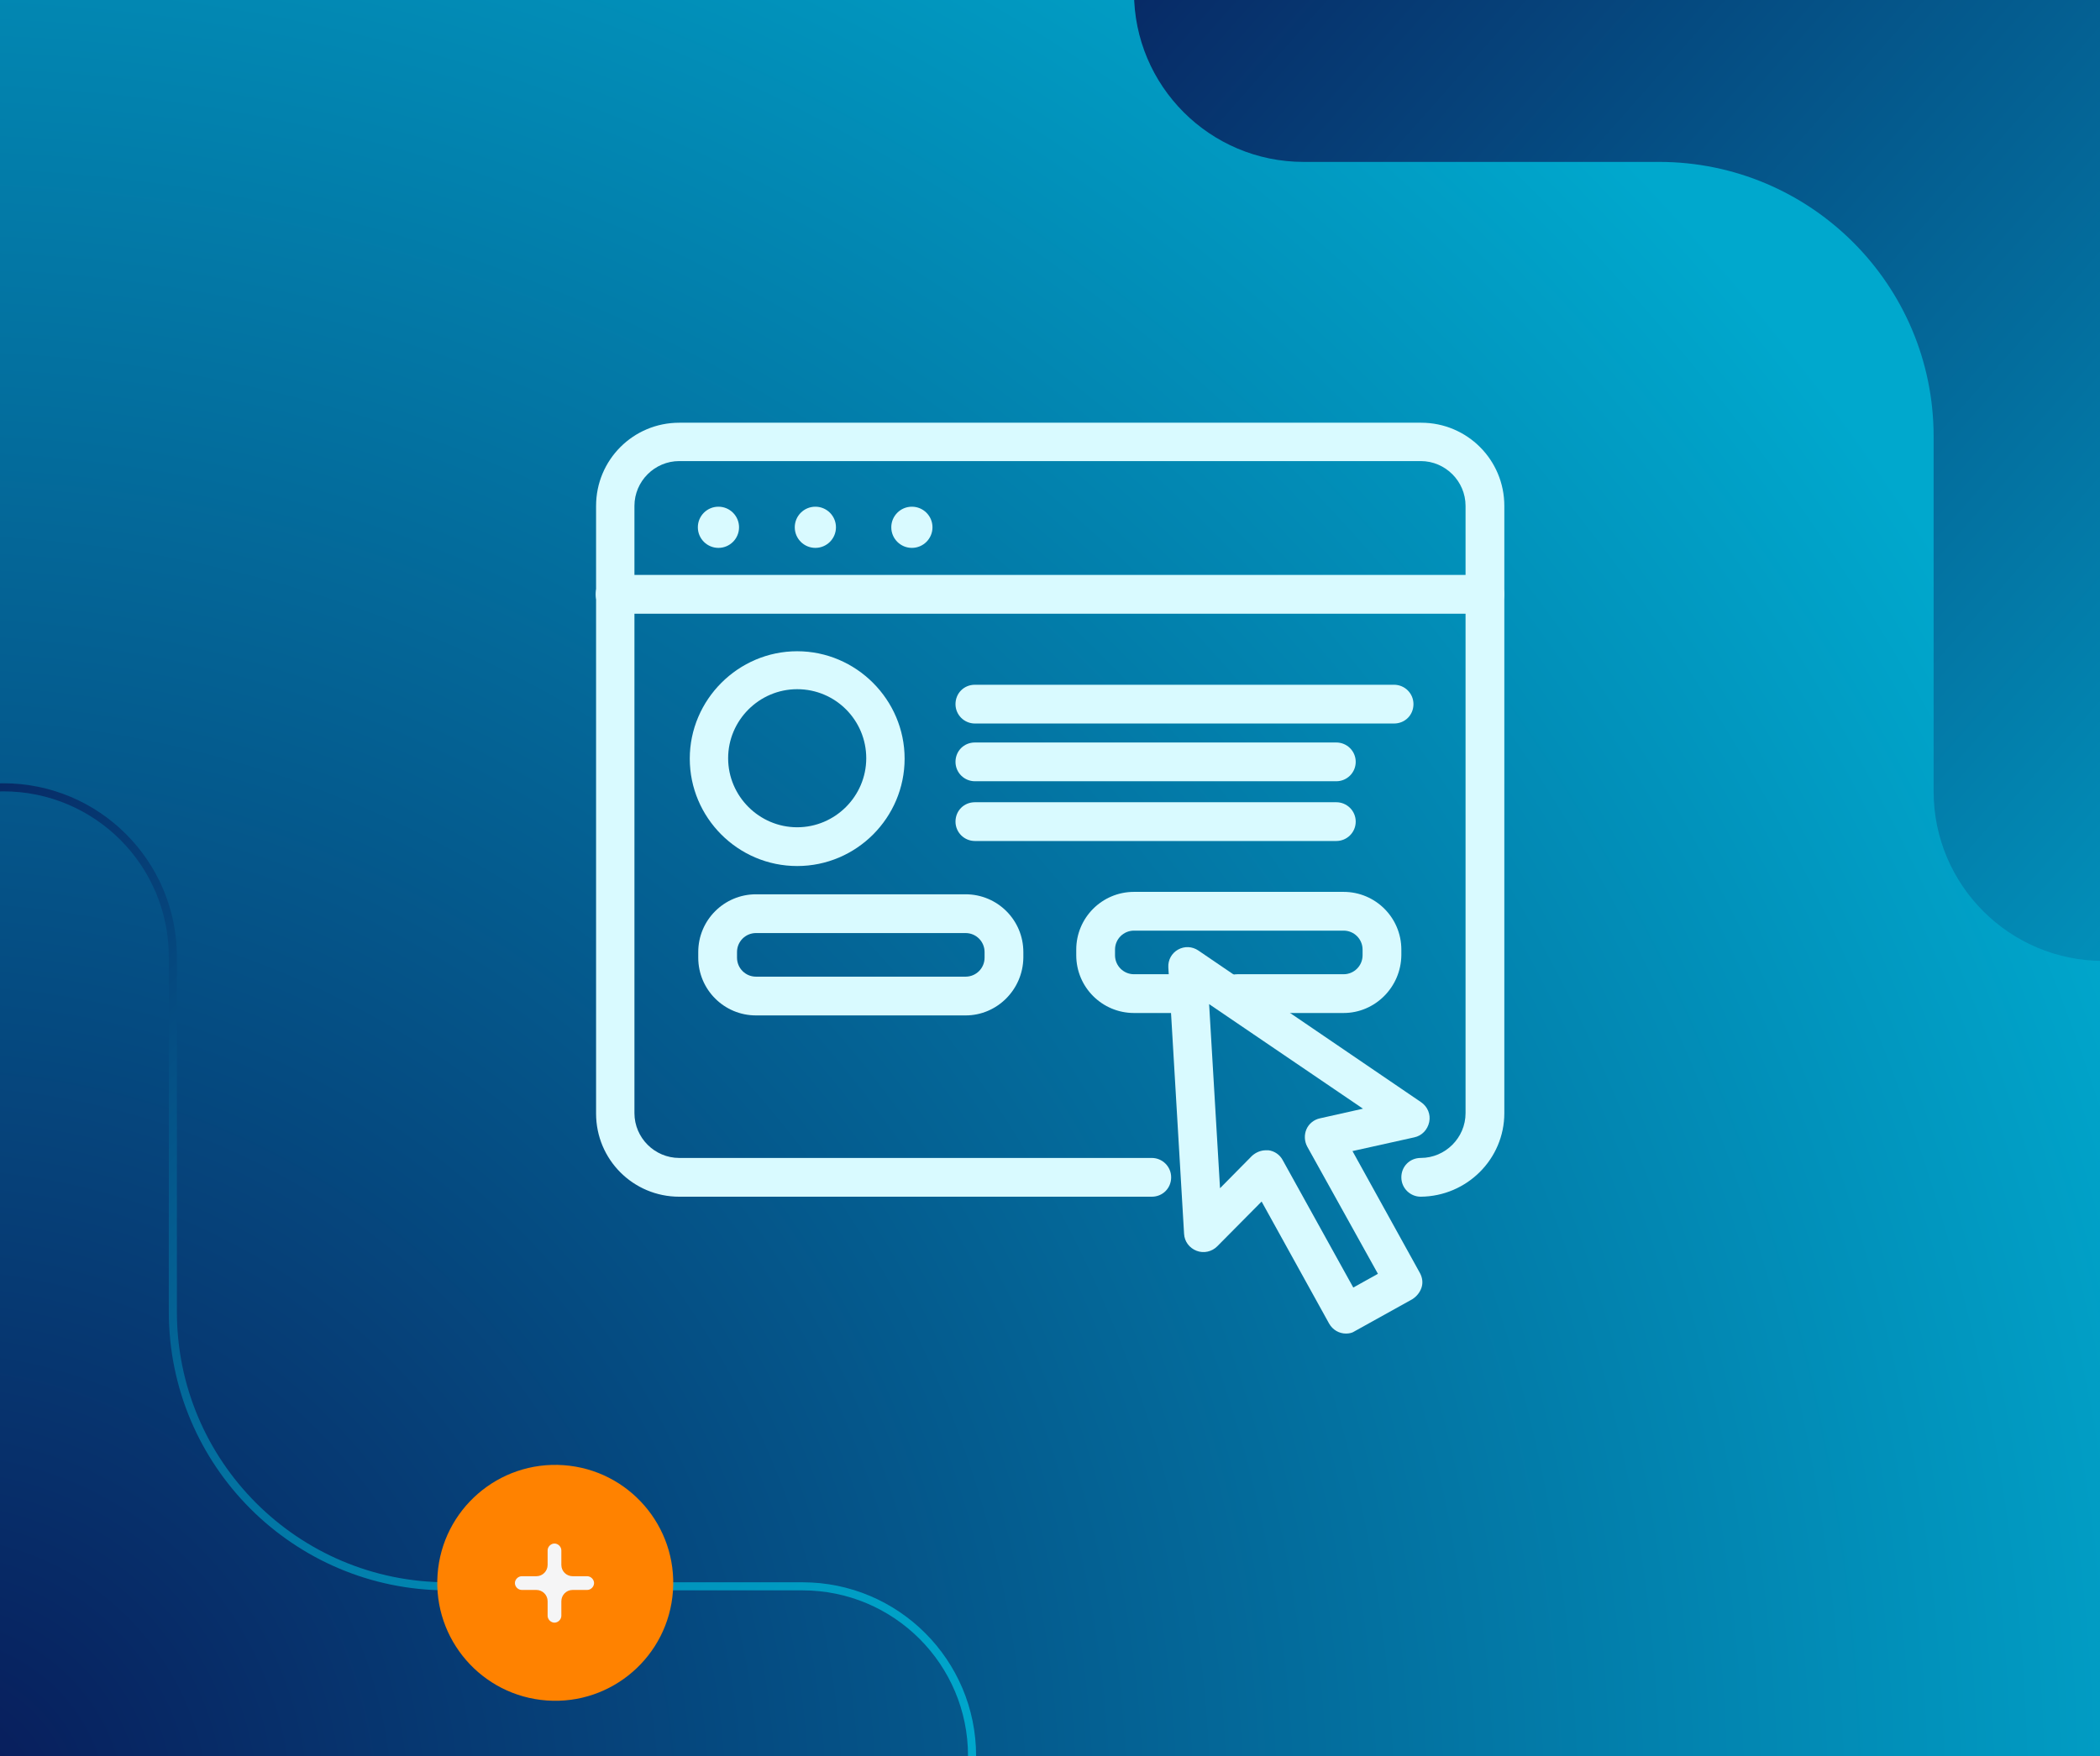
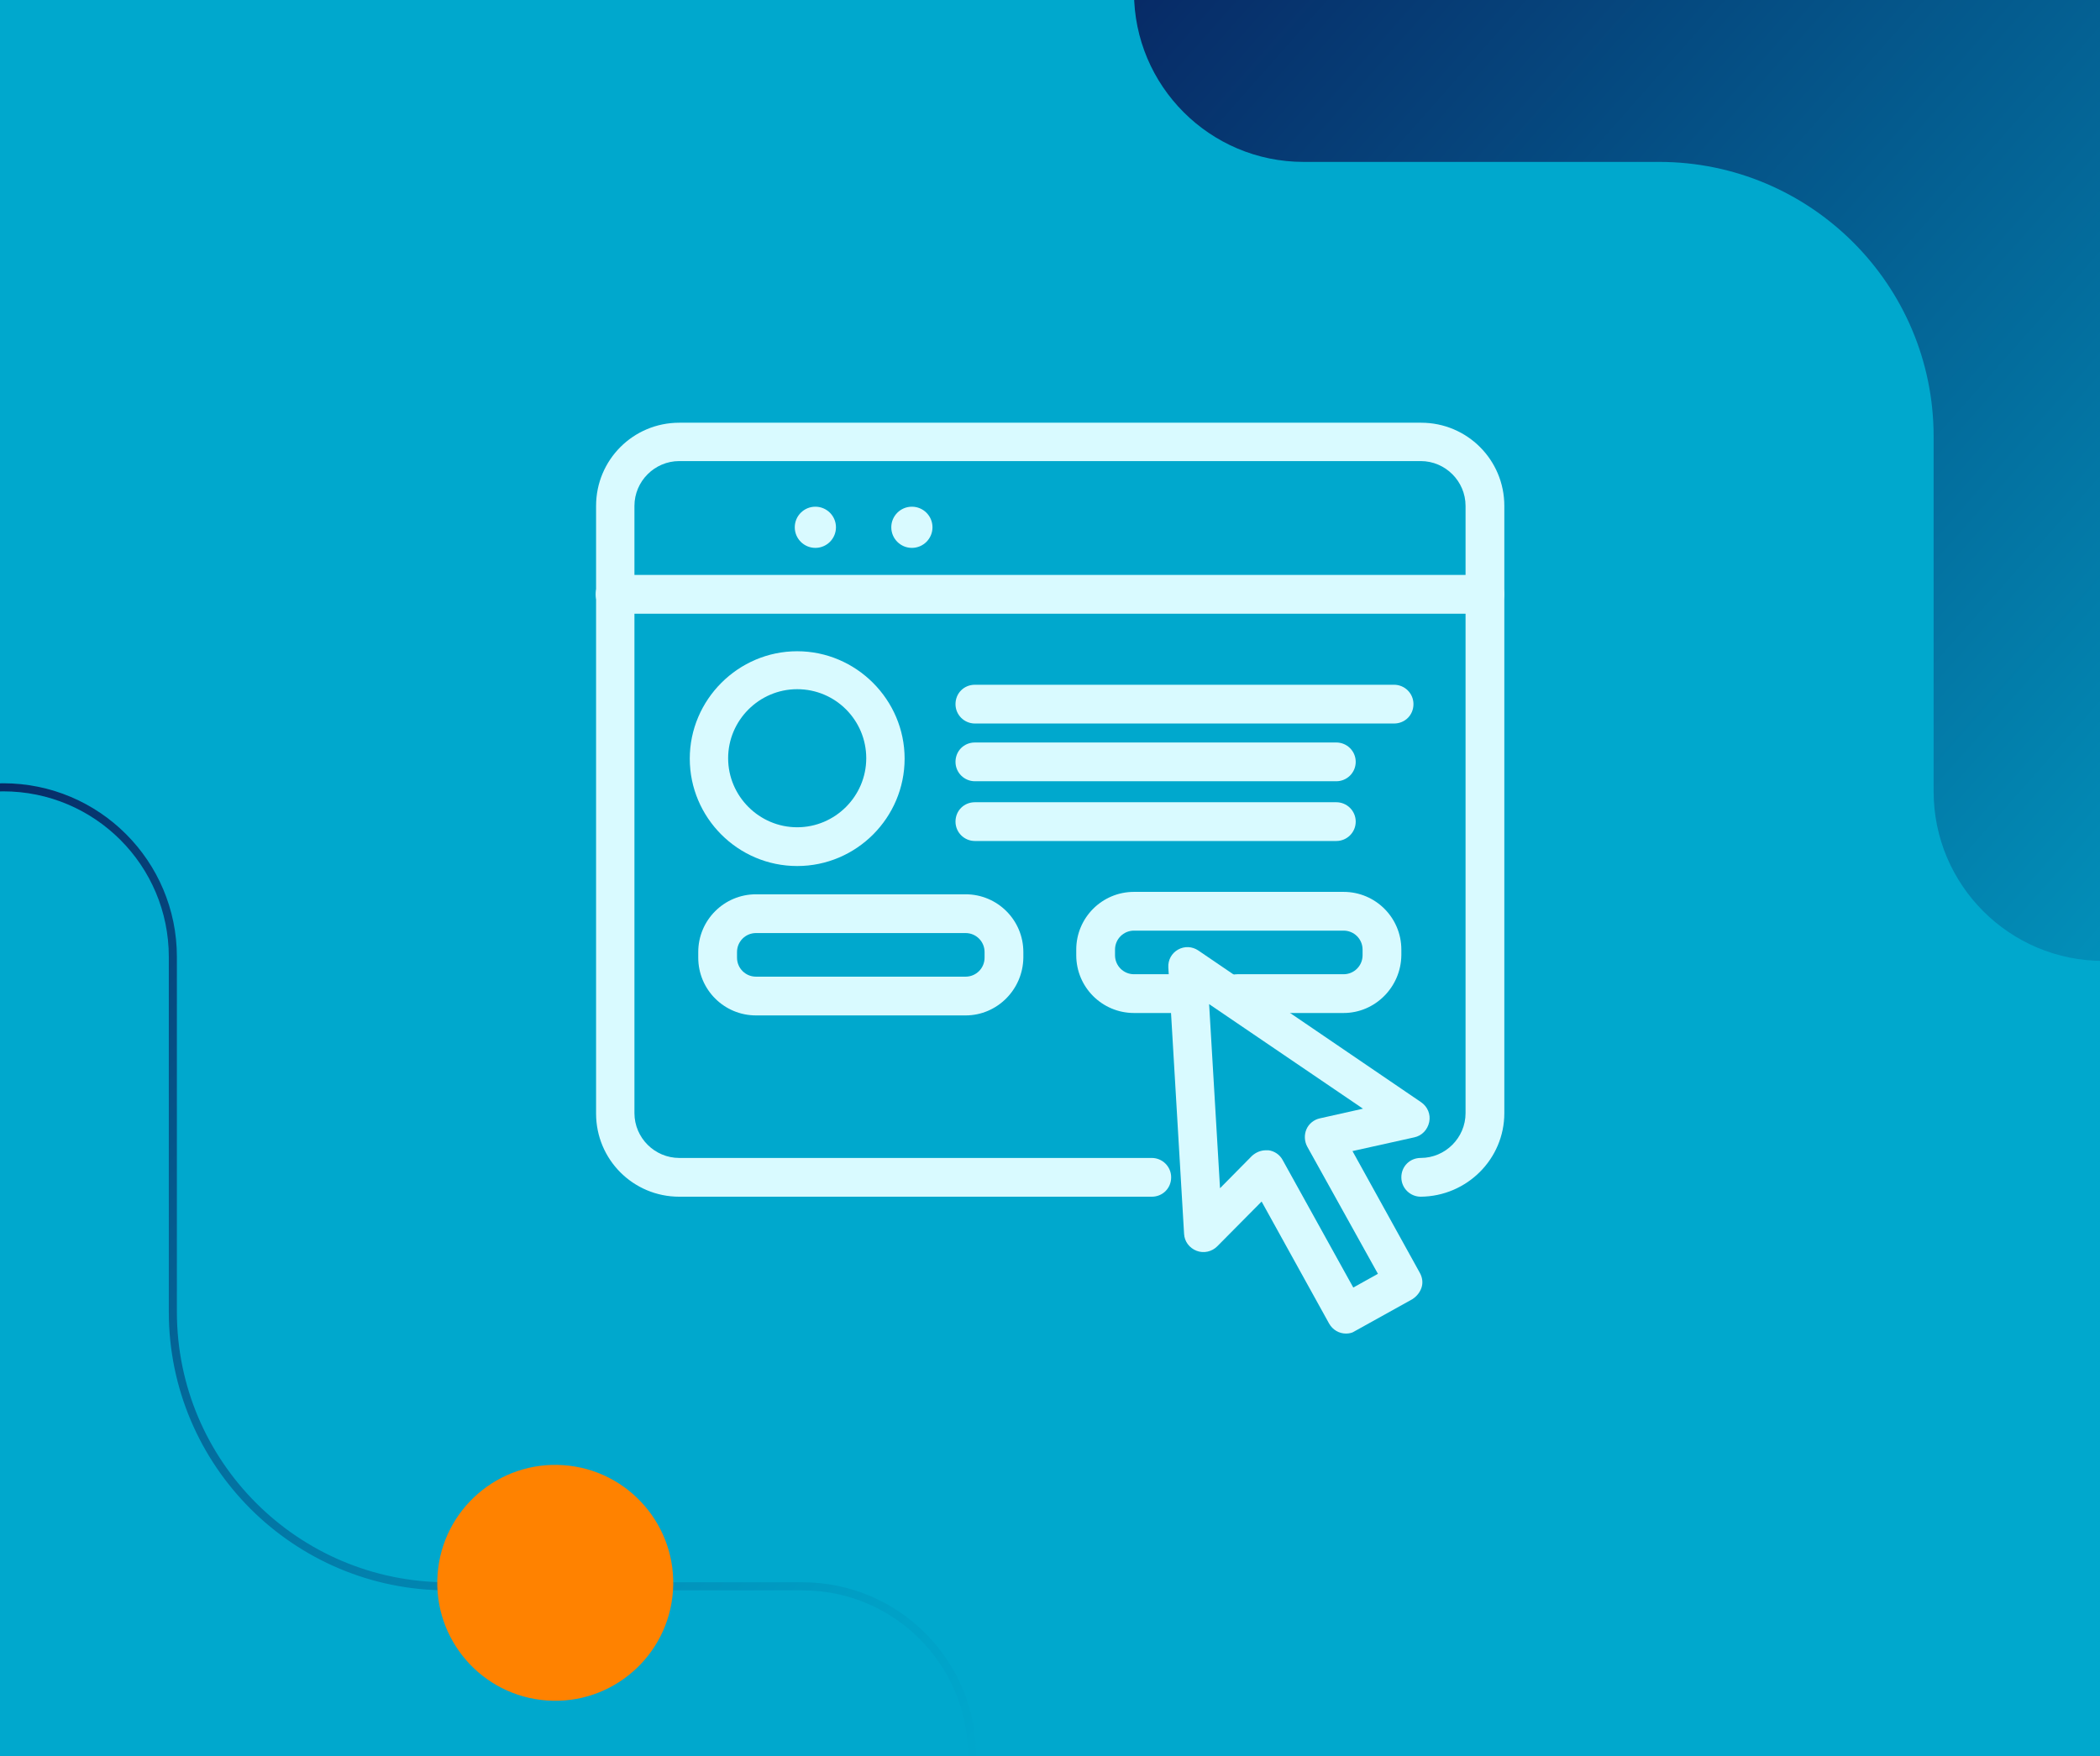
<svg xmlns="http://www.w3.org/2000/svg" xmlns:xlink="http://www.w3.org/1999/xlink" version="1.1" id="Layer_1" x="0px" y="0px" viewBox="0 0 520 435" style="enable-background:new 0 0 520 435;" xml:space="preserve">
  <rect x="0" y="0" width="520" height="435" fill="#333333" stroke="none" />
  <style type="text/css">
	.st0{clip-path:url(#SVGID_00000181802433802061903950000011163090297672128641_);}
	.st1{fill:#00A8CD;}
	.st2{clip-path:url(#SVGID_00000016789337104052019080000010539994236605384072_);}
	.st3{clip-path:url(#SVGID_00000183957872221372258000000004601279228464893569_);}
	.st4{fill:url(#SVGID_00000047061492264834855360000004846256496924429217_);}
	.st5{clip-path:url(#SVGID_00000030476576750770023800000015323929850252373890_);}
	.st6{fill-rule:evenodd;clip-rule:evenodd;fill:url(#SVGID_00000139272393889521815350000000906033940812138889_);}
	.st7{fill:none;stroke:url(#SVGID_00000139996899826670622270000017208085563307388331_);stroke-width:2;stroke-miterlimit:10;}
	.st8{fill:#FF8200;}
	.st9{fill-rule:evenodd;clip-rule:evenodd;fill:#F5F5F6;}
	.st10{fill:#D9FAFF;}
</style>
  <g>
    <defs>
      <rect id="SVGID_1_" width="520" height="435" />
    </defs>
    <clipPath id="SVGID_00000109734025536180513960000014360709523679457973_">
      <use xlink:href="#SVGID_1_" style="overflow:visible;" />
    </clipPath>
    <g style="clip-path:url(#SVGID_00000109734025536180513960000014360709523679457973_);">
      <rect class="st1" width="520" height="435" />
      <g>
        <defs>
          <rect id="SVGID_00000113319915241519729080000009201045397230665120_" x="-5.6" y="-4.7" width="531.2" height="444.3" />
        </defs>
        <clipPath id="SVGID_00000157285482077369919010000017214716416736674946_">
          <use xlink:href="#SVGID_00000113319915241519729080000009201045397230665120_" style="overflow:visible;" />
        </clipPath>
        <g style="clip-path:url(#SVGID_00000157285482077369919010000017214716416736674946_);">
          <g>
            <defs>
-               <rect id="SVGID_00000037669892833897510330000005461902354159487630_" x="-16.6" y="-13.9" width="553.1" height="462.7" />
-             </defs>
+               </defs>
            <clipPath id="SVGID_00000136389459792616284360000013954698165892120455_">
              <use xlink:href="#SVGID_00000037669892833897510330000005461902354159487630_" style="overflow:visible;" />
            </clipPath>
            <g style="clip-path:url(#SVGID_00000136389459792616284360000013954698165892120455_);">
              <radialGradient id="SVGID_00000082335899604760459670000004775916294555331211_" cx="-16.57" cy="-12.86" r="587" gradientTransform="matrix(1 0 0 -1 0 436)" gradientUnits="userSpaceOnUse">
                <stop offset="0" style="stop-color:#081A59" />
                <stop offset="1" style="stop-color:#00A8CD" />
              </radialGradient>
              <circle style="fill:url(#SVGID_00000082335899604760459670000004775916294555331211_);" cx="-16.6" cy="448.9" r="587" />
            </g>
          </g>
        </g>
      </g>
      <g>
        <defs>
          <rect id="SVGID_00000022534411862420885400000009398254693148276151_" x="-3.8" y="-4.2" width="530.5" height="442.5" />
        </defs>
        <clipPath id="SVGID_00000157998400658962513520000003773092038574105758_">
          <use xlink:href="#SVGID_00000022534411862420885400000009398254693148276151_" style="overflow:visible;" />
        </clipPath>
        <g style="clip-path:url(#SVGID_00000157998400658962513520000003773092038574105758_);">
          <g>
            <linearGradient id="SVGID_00000031897500596982147680000002867952548334530949_" gradientUnits="userSpaceOnUse" x1="344.781" y1="593.421" x2="704.121" y2="275.631" gradientTransform="matrix(1 0 0 -1 0 436)">
              <stop offset="0" style="stop-color:#081A59" />
              <stop offset="1" style="stop-color:#00A9CE" />
            </linearGradient>
-             <path style="fill-rule:evenodd;clip-rule:evenodd;fill:url(#SVGID_00000031897500596982147680000002867952548334530949_);" d="       M562.8,108.2c0-37.5,30.4-68,68-68h87.9c23.2,0,42-18.8,42-42s-18.8-42-42-42h-87.9c-37.5,0-68-30.4-68-68v-88       c0-23.2-18.8-42-42-42s-42,18.8-42,42v87.9c0,37.5-30.4,68-68,68h-88c-23.2,0-42,18.8-42,42s18.8,42,42,42h88       c37.5,0,68,30.4,68,68v87.9c0,23.2,18.8,42,42,42s42-18.8,42-42L562.8,108.2L562.8,108.2z" />
+             <path style="fill-rule:evenodd;clip-rule:evenodd;fill:url(#SVGID_00000031897500596982147680000002867952548334530949_);" d="       M562.8,108.2c0-37.5,30.4-68,68-68h87.9c23.2,0,42-18.8,42-42s-18.8-42-42-42h-87.9c-37.5,0-68-30.4-68-68v-88       c0-23.2-18.8-42-42-42s-42,18.8-42,42v87.9c0,37.5-30.4,68-68,68h-88c-23.2,0-42,18.8-42,42s18.8,42,42,42h88       c37.5,0,68,30.4,68,68v87.9c0,23.2,18.8,42,42,42L562.8,108.2L562.8,108.2z" />
            <linearGradient id="SVGID_00000065034906275744550920000013597479004852558468_" gradientUnits="userSpaceOnUse" x1="-142.356" y1="127.661" x2="144.079" y2="-125.666" gradientTransform="matrix(1 0 0 -1 0 436)">
              <stop offset="0" style="stop-color:#081A59" />
              <stop offset="0.17" style="stop-color:#063C74" />
              <stop offset="0.44" style="stop-color:#036A9B" />
              <stop offset="0.68" style="stop-color:#018CB6" />
              <stop offset="0.87" style="stop-color:#00A1C7" />
              <stop offset="1" style="stop-color:#00A9CE" />
            </linearGradient>
            <path style="fill:none;stroke:url(#SVGID_00000065034906275744550920000013597479004852558468_);stroke-width:2;stroke-miterlimit:10;" d="       M42.8,544.9c0-37.5,30.4-68,68-68h87.9c23.2,0,42-18.8,42-42s-18.8-42-42-42h-87.9c-37.5,0-68-30.4-68-68v-87.9       c0-23.2-18.8-42-42-42s-42,18.8-42,42v87.9c0,37.5-30.4,68-68,68h-88c-23.2,0-42,18.8-42,42s18.8,42,42,42h88       c37.5,0,68,30.4,68,68v88c0,23.2,18.8,42,42,42s42-18.8,42-42L42.8,544.9L42.8,544.9z" />
            <ellipse transform="matrix(7.088900e-02 -0.998 0.998 7.088900e-02 -263.557 501.268)" class="st8" cx="137.3" cy="392.1" rx="29.2" ry="29.2" />
-             <path class="st9" d="M139,396.6c0-1.5,1.2-2.8,2.8-2.8h3.6c0.9,0,1.7-0.8,1.7-1.7s-0.8-1.7-1.7-1.7h-3.6       c-1.5,0-2.8-1.2-2.8-2.8v-3.6c0-0.9-0.8-1.7-1.7-1.7s-1.7,0.8-1.7,1.7v3.6c0,1.5-1.2,2.8-2.8,2.8h-3.6c-0.9,0-1.7,0.8-1.7,1.7       s0.8,1.7,1.7,1.7h3.6c1.5,0,2.8,1.2,2.8,2.8v3.6c0,0.9,0.8,1.7,1.7,1.7s1.7-0.8,1.7-1.7V396.6z" />
          </g>
        </g>
      </g>
      <g id="Layer_1_00000150781161924306104540000010914518926798584501_">
        <g>
          <path class="st10" d="M197.4,214.5c-14.7,0-26.6-12-26.6-26.6s12-26.6,26.6-26.6s26.6,12,26.6,26.6S212.1,214.5,197.4,214.5z       M197.4,170.7c-9.4,0-17.1,7.7-17.1,17.1s7.7,17.1,17.1,17.1s17.1-7.7,17.1-17.1S206.9,170.7,197.4,170.7z" />
          <path class="st10" d="M345.2,179.2H241.4c-2.6,0-4.8-2.1-4.8-4.8s2.1-4.8,4.8-4.8h103.8c2.6,0,4.8,2.1,4.8,4.8      S347.9,179.2,345.2,179.2z" />
          <path class="st10" d="M330.9,193.5h-89.5c-2.6,0-4.8-2.1-4.8-4.8s2.1-4.8,4.8-4.8h89.5c2.6,0,4.8,2.1,4.8,4.8      S333.5,193.5,330.9,193.5z" />
          <path class="st10" d="M330.9,208.3h-89.5c-2.6,0-4.8-2.1-4.8-4.8s2.1-4.8,4.8-4.8h89.5c2.6,0,4.8,2.1,4.8,4.8      S333.5,208.3,330.9,208.3z" />
          <path class="st10" d="M351.8,296.4c-2.6,0-4.8-2.1-4.8-4.8s2.1-4.8,4.8-4.8c6.1,0,11.1-5,11.1-11.1V125.3      c0-6.1-5-11.1-11.1-11.1H168.2c-6.1,0-11.1,5-11.1,11.1v150.4c0,6.1,5,11.1,11.1,11.1h117c2.6,0,4.8,2.1,4.8,4.8      s-2.1,4.8-4.8,4.8h-117c-11.4,0-20.6-9.2-20.6-20.6V125.3c0-11.4,9.2-20.6,20.6-20.6h183.7c11.4,0,20.6,9.2,20.6,20.6v150.4      C372.5,287.1,363.2,296.3,351.8,296.4L351.8,296.4z" />
          <path class="st10" d="M367.7,152H152.3c-2.6,0-4.8-2.1-4.8-4.8s2.1-4.8,4.8-4.8h215.4c2.6,0,4.8,2.1,4.8,4.8      S370.3,152,367.7,152z" />
          <path class="st10" d="M239.1,251.5h-51.9c-7.9,0-14.3-6.4-14.3-14.3v-1.4c0-7.9,6.4-14.3,14.3-14.3h51.9      c7.9,0,14.3,6.4,14.3,14.3v1.4C253.3,245.1,246.9,251.5,239.1,251.5z M187.2,231.1c-2.6,0-4.7,2.1-4.7,4.7v1.4      c0,2.6,2.1,4.7,4.7,4.7h51.9c2.6,0,4.7-2.1,4.7-4.7v-1.4c0-2.6-2.1-4.7-4.7-4.7H187.2z" />
          <path class="st10" d="M332.7,250.9h-26.3c-2.6,0-4.8-2.1-4.8-4.8s2.1-4.8,4.8-4.8h26.3c2.6,0,4.7-2.1,4.7-4.7v-1.4      c0-2.6-2.1-4.7-4.7-4.7h-51.9c-2.6,0-4.7,2.1-4.7,4.7v1.4c0,2.6,2.1,4.7,4.7,4.7h12c2.6,0,4.8,2.1,4.8,4.8s-2.1,4.8-4.8,4.8h-12      c-7.9,0-14.3-6.4-14.3-14.3v-1.4c0-7.9,6.4-14.3,14.3-14.3h51.9c7.9,0,14.3,6.4,14.3,14.3v1.4      C346.9,244.5,340.5,250.9,332.7,250.9z" />
          <path class="st10" d="M333.3,330.3c-1.7,0-3.3-0.9-4.2-2.5l-16.7-30.2l-11,11.1c-1.3,1.3-3.3,1.8-5.1,1.1      c-1.8-0.7-3-2.3-3.1-4.2l-3.9-66c-0.1-1.8,0.8-3.5,2.4-4.4c1.6-0.9,3.5-0.8,5,0.2l55.2,37.6c1.6,1.1,2.4,3,2,4.9      s-1.8,3.4-3.7,3.8l-15.3,3.4l16.7,30.2c0.6,1.1,0.8,2.4,0.4,3.6c-0.4,1.2-1.2,2.2-2.3,2.9l-14.4,8      C334.9,330.1,334.1,330.3,333.3,330.3L333.3,330.3z M313.5,284.9c0.2,0,0.4,0,0.6,0c1.5,0.2,2.8,1.1,3.5,2.4l17.5,31.6l6.1-3.4      L323.7,284c-0.7-1.3-0.8-2.9-0.2-4.3c0.6-1.4,1.9-2.4,3.3-2.7l10.7-2.4l-38.1-25.9l2.7,45.6l7.9-8      C311,285.4,312.2,284.9,313.5,284.9L313.5,284.9z" />
        </g>
        <g>
-           <circle class="st10" cx="177.9" cy="130.6" r="5.1" />
          <circle class="st10" cx="201.9" cy="130.6" r="5.1" />
          <circle class="st10" cx="225.8" cy="130.6" r="5.1" />
        </g>
      </g>
    </g>
  </g>
</svg>